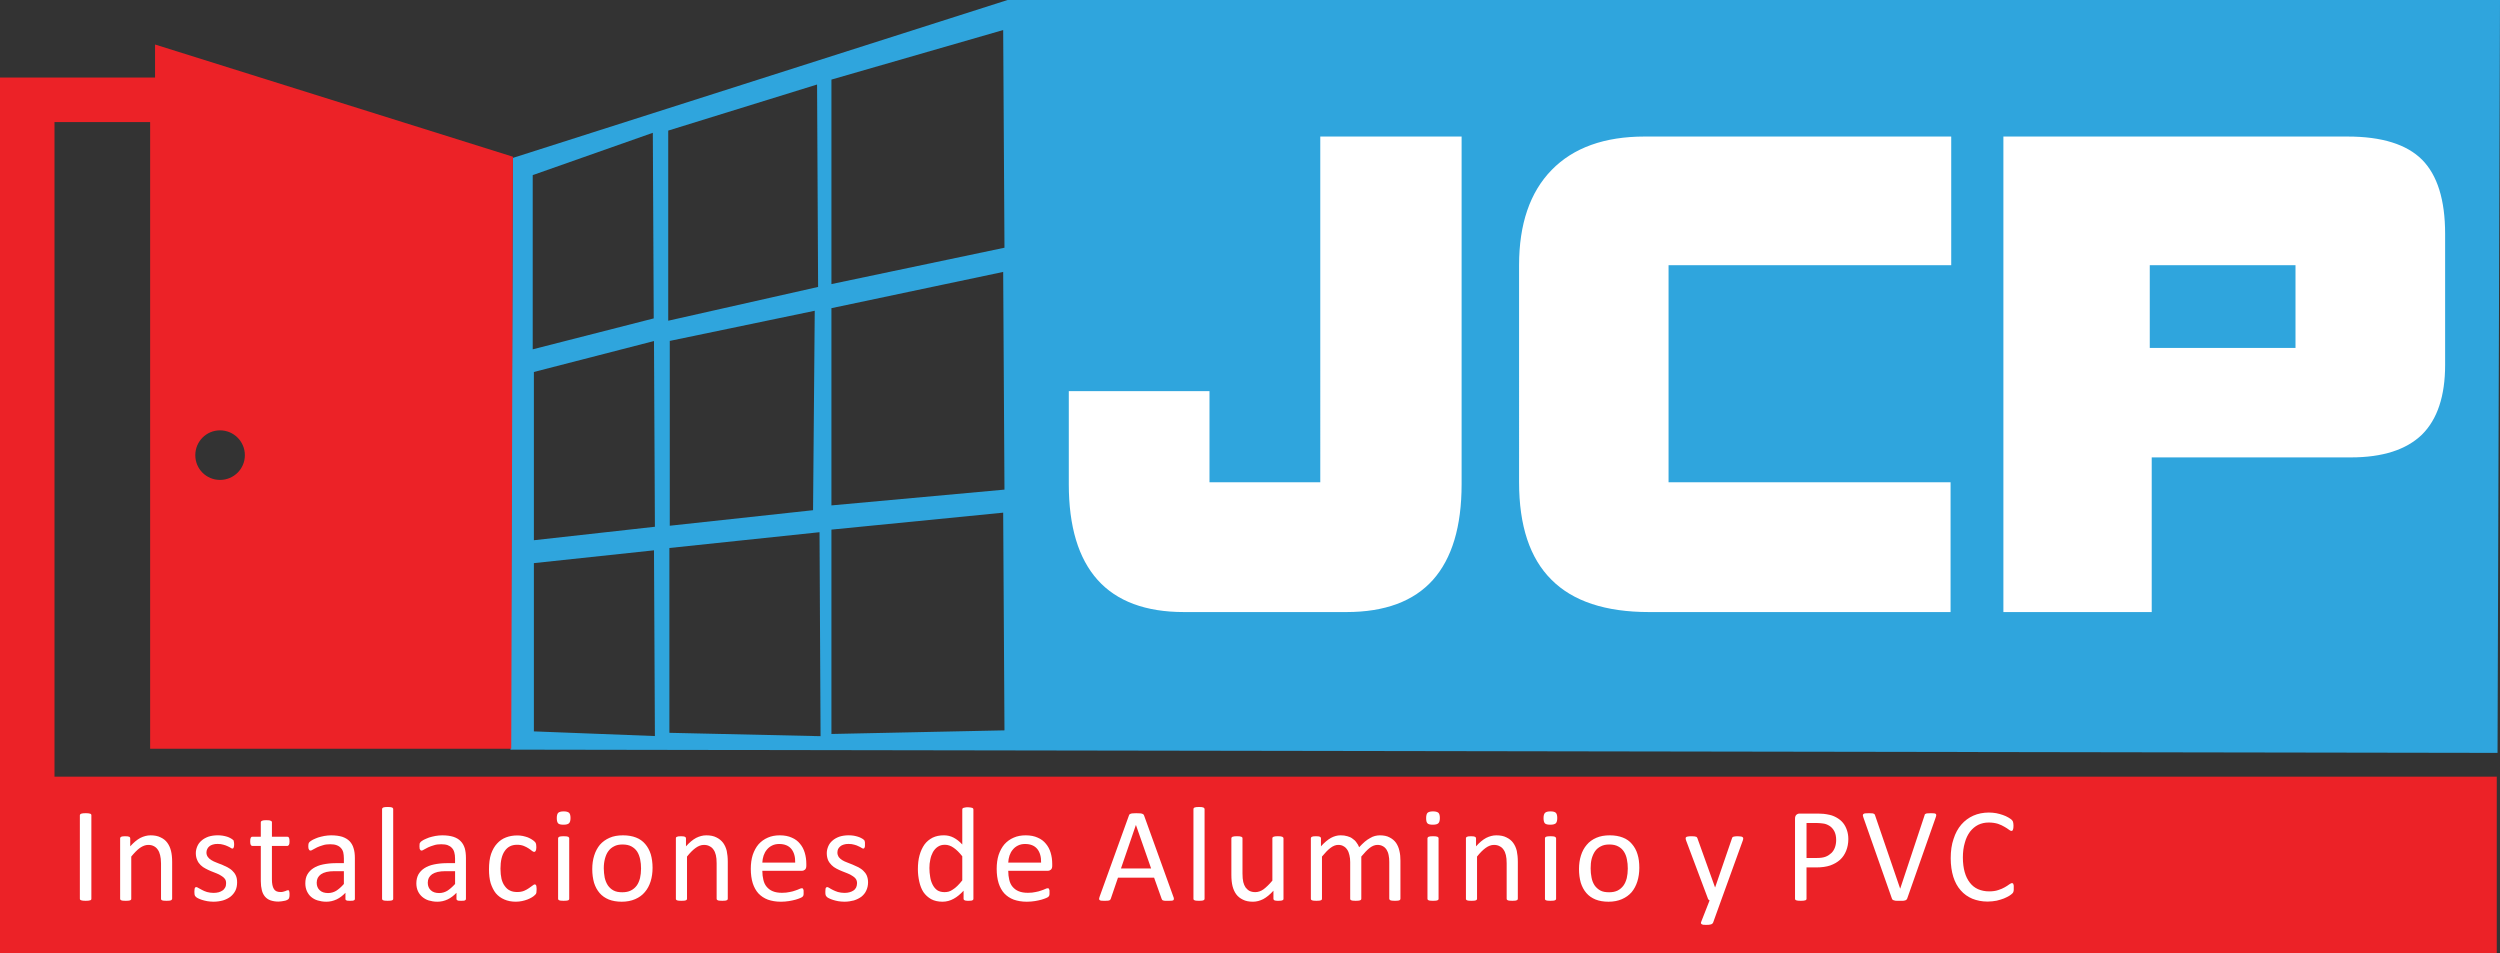
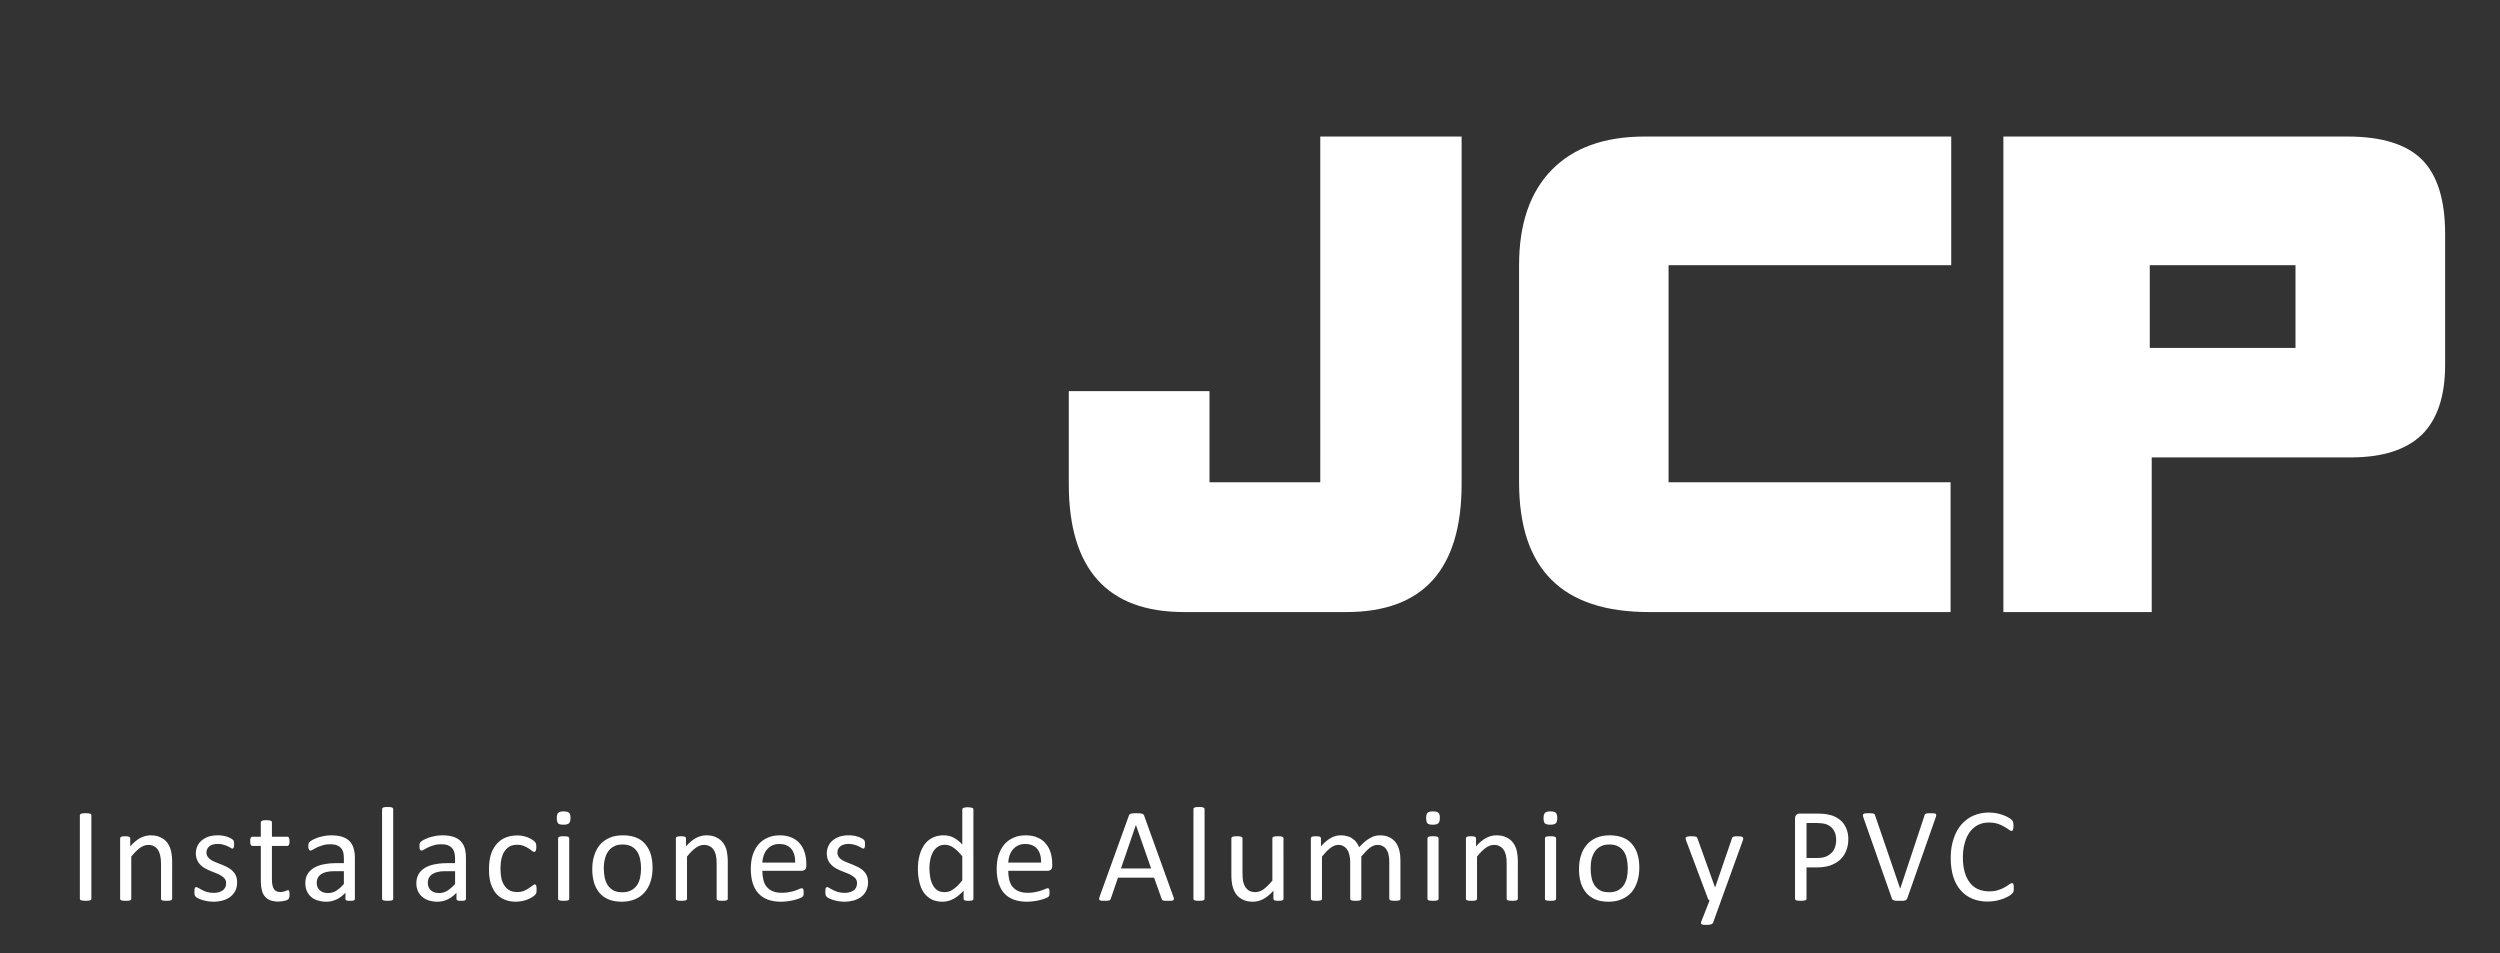
<svg xmlns="http://www.w3.org/2000/svg" version="1.1" id="Layer_1" x="0px" y="0px" width="290.541px" height="110.78px" viewBox="0 0 290.541 110.78" enable-background="new 0 0 290.541 110.78" xml:space="preserve">
  <rect x="0" y="0" width="290.541" height="110.78" fill="#333333" stroke="none" />
  <g>
-     <path fill-rule="evenodd" clip-rule="evenodd" fill="#2FA5DD" d="M290.541,0H117.098L59.609,18.351l-0.286,68.77l230.931,0.376   L290.541,0z M116.586,3.49L96.626,9.25v23.766l20.11-4.227L116.586,3.49z M94.957,9.822l-17.298,5.355v22.096l17.418-3.926   L94.957,9.822z M75.869,15.433l-13.958,4.918v20.246l14.063-3.594L75.869,15.433z M116.586,59.579l-19.96,1.971V85.3l20.11-0.421   L116.586,59.579z M116.586,31.602l-19.96,4.212v22.923l20.11-1.835L116.586,31.602z M95.242,61.851l-17.448,1.835v21.479   l17.568,0.391L95.242,61.851z M76.004,39.634l-13.958,3.595v19.554l14.064-1.564L76.004,39.634z M94.686,36.115l-16.847,3.504   v21.479l16.651-1.805L94.686,36.115z M76.004,63.956l-13.958,1.489v19.554l14.064,0.542L76.004,63.956z" />
-     <path fill-rule="evenodd" clip-rule="evenodd" fill="#EC2227" d="M59.609,18.215L18.02,5.174V9.01H0v101.77h290.165V90.264H6.333   v-76.08h11.116v72.831h41.965L59.609,18.215z M25.57,50.013c1.595,0,2.888,1.293,2.888,2.888s-1.293,2.873-2.888,2.873   c-1.594,0-2.873-1.279-2.873-2.873S23.976,50.013,25.57,50.013L25.57,50.013z" />
    <path fill="#FFFFFF" d="M10.619,104.447c0,0.046,0,0.075-0.03,0.106c-0.015,0.029-0.045,0.06-0.105,0.075   c-0.045,0.015-0.12,0.029-0.211,0.045c-0.075,0.015-0.18,0.015-0.315,0.015c-0.121,0-0.241,0-0.316-0.015   c-0.09-0.016-0.166-0.03-0.211-0.045c-0.06-0.016-0.09-0.046-0.12-0.075c-0.015-0.031-0.03-0.061-0.03-0.106v-9.687   c0-0.045,0.015-0.09,0.045-0.12c0.015-0.029,0.06-0.045,0.105-0.075c0.061-0.015,0.136-0.029,0.211-0.045   c0.09-0.015,0.195-0.015,0.316-0.015c0.135,0,0.241,0,0.315,0.015c0.091,0.016,0.166,0.03,0.211,0.045   c0.06,0.03,0.09,0.046,0.105,0.075c0.03,0.03,0.03,0.075,0.03,0.12V104.447z M20.005,104.447c0,0.046-0.015,0.075-0.045,0.106   c-0.015,0.029-0.045,0.06-0.09,0.075c-0.045,0.015-0.12,0.045-0.195,0.045c-0.09,0.015-0.196,0.015-0.316,0.015   c-0.136,0-0.241,0-0.331-0.015c-0.075,0-0.135-0.03-0.195-0.045c-0.045-0.016-0.075-0.046-0.09-0.075   c-0.03-0.031-0.03-0.061-0.03-0.106v-4.105c0-0.406-0.045-0.722-0.105-0.963c-0.06-0.256-0.15-0.467-0.271-0.632   c-0.12-0.181-0.271-0.315-0.451-0.406c-0.195-0.105-0.406-0.15-0.662-0.15c-0.315,0-0.631,0.12-0.962,0.347   c-0.316,0.225-0.647,0.571-1.008,1.008v4.902c0,0.046,0,0.075-0.03,0.106c-0.015,0.029-0.045,0.06-0.105,0.075   c-0.045,0.015-0.105,0.045-0.196,0.045c-0.075,0.015-0.18,0.015-0.315,0.015c-0.121,0-0.226,0-0.316-0.015   c-0.075,0-0.151-0.03-0.196-0.045c-0.045-0.016-0.09-0.046-0.105-0.075c-0.015-0.031-0.03-0.061-0.03-0.106v-7.023   c0-0.03,0.015-0.075,0.03-0.105c0.015-0.015,0.045-0.045,0.09-0.075c0.045-0.016,0.105-0.03,0.181-0.046   c0.075,0,0.166-0.015,0.286-0.015c0.121,0,0.21,0.015,0.286,0.015c0.075,0.016,0.135,0.03,0.18,0.046   c0.045,0.03,0.075,0.061,0.09,0.075c0.015,0.03,0.03,0.075,0.03,0.105v0.932c0.391-0.436,0.782-0.767,1.173-0.977   c0.391-0.196,0.797-0.302,1.188-0.302c0.466,0,0.857,0.075,1.173,0.241c0.331,0.15,0.586,0.36,0.782,0.632   c0.195,0.271,0.331,0.571,0.421,0.933c0.09,0.36,0.135,0.782,0.135,1.278V104.447z M27.556,102.538c0,0.36-0.06,0.677-0.195,0.962   c-0.135,0.271-0.331,0.512-0.572,0.707c-0.241,0.181-0.526,0.331-0.872,0.437c-0.331,0.09-0.707,0.15-1.113,0.15   c-0.256,0-0.481-0.03-0.707-0.061c-0.226-0.045-0.437-0.09-0.617-0.15c-0.18-0.061-0.331-0.12-0.451-0.181   c-0.12-0.06-0.226-0.12-0.271-0.18c-0.06-0.046-0.105-0.12-0.136-0.211c-0.015-0.091-0.03-0.226-0.03-0.391   c0-0.091,0-0.181,0.015-0.241c0.015-0.075,0.015-0.12,0.03-0.165c0.015-0.046,0.045-0.075,0.075-0.091   c0.03-0.015,0.061-0.03,0.09-0.03c0.06,0,0.15,0.03,0.256,0.105c0.12,0.075,0.256,0.15,0.421,0.227   c0.15,0.09,0.346,0.165,0.572,0.24c0.226,0.06,0.481,0.104,0.767,0.104c0.226,0,0.421-0.029,0.602-0.074   c0.166-0.046,0.316-0.121,0.451-0.211c0.135-0.091,0.226-0.211,0.301-0.346c0.075-0.136,0.105-0.316,0.105-0.497   c0-0.21-0.045-0.376-0.15-0.511c-0.105-0.136-0.241-0.256-0.406-0.346c-0.166-0.106-0.346-0.211-0.557-0.286   c-0.21-0.075-0.421-0.166-0.646-0.256c-0.211-0.091-0.421-0.181-0.632-0.301c-0.21-0.105-0.406-0.24-0.571-0.406   c-0.166-0.165-0.301-0.346-0.391-0.571c-0.105-0.226-0.166-0.497-0.166-0.813c0-0.271,0.06-0.526,0.166-0.782   c0.105-0.256,0.271-0.481,0.481-0.662c0.211-0.195,0.481-0.346,0.797-0.466c0.316-0.105,0.692-0.166,1.128-0.166   c0.181,0,0.361,0.016,0.557,0.045c0.181,0.03,0.361,0.075,0.512,0.121c0.15,0.045,0.271,0.105,0.376,0.165   c0.105,0.061,0.195,0.105,0.24,0.15c0.061,0.045,0.09,0.075,0.121,0.105c0.015,0.03,0.03,0.061,0.03,0.105   c0.015,0.045,0.015,0.091,0.03,0.15c0,0.045,0.015,0.12,0.015,0.195c0,0.091-0.015,0.165-0.015,0.24   c-0.015,0.061-0.03,0.106-0.045,0.151s-0.03,0.075-0.061,0.09c-0.03,0.016-0.06,0.03-0.09,0.03c-0.045,0-0.105-0.03-0.196-0.09   c-0.09-0.061-0.21-0.121-0.346-0.182c-0.15-0.075-0.316-0.135-0.497-0.18c-0.195-0.061-0.406-0.091-0.662-0.091   c-0.211,0-0.406,0.016-0.572,0.075c-0.166,0.046-0.301,0.12-0.406,0.211c-0.105,0.091-0.195,0.195-0.24,0.315   c-0.061,0.121-0.09,0.257-0.09,0.406c0,0.196,0.06,0.361,0.166,0.512c0.105,0.136,0.226,0.256,0.406,0.361   c0.166,0.105,0.346,0.195,0.557,0.271c0.226,0.09,0.436,0.181,0.662,0.256c0.21,0.09,0.436,0.195,0.646,0.301   c0.211,0.12,0.406,0.24,0.572,0.406c0.166,0.15,0.301,0.331,0.406,0.557C27.511,101.966,27.556,102.236,27.556,102.538   L27.556,102.538z M33.648,103.937c0,0.15,0,0.271-0.03,0.346c-0.015,0.091-0.045,0.165-0.09,0.195   c-0.045,0.045-0.105,0.091-0.18,0.121c-0.091,0.045-0.181,0.075-0.286,0.09c-0.105,0.03-0.226,0.045-0.346,0.061   c-0.12,0.015-0.24,0.03-0.361,0.03c-0.361,0-0.677-0.061-0.933-0.15c-0.255-0.091-0.466-0.241-0.631-0.437   c-0.166-0.195-0.286-0.437-0.361-0.737s-0.12-0.646-0.12-1.053v-4.092h-0.978c-0.075,0-0.15-0.045-0.195-0.135   c-0.045-0.075-0.06-0.211-0.06-0.406c0-0.091,0-0.181,0.015-0.24c0.016-0.075,0.03-0.121,0.045-0.166   c0.03-0.045,0.06-0.075,0.09-0.104c0.03-0.016,0.06-0.016,0.105-0.016h0.978v-1.67c0-0.045,0.015-0.075,0.03-0.105   c0.015-0.03,0.061-0.06,0.105-0.075c0.045-0.03,0.121-0.045,0.195-0.06c0.09,0,0.196-0.016,0.316-0.016   c0.136,0,0.241,0.016,0.316,0.016c0.09,0.015,0.15,0.029,0.196,0.06c0.06,0.016,0.09,0.045,0.105,0.075   c0.03,0.03,0.03,0.061,0.03,0.105v1.67h1.79c0.045,0,0.075,0,0.105,0.016c0.03,0.029,0.06,0.06,0.09,0.104   c0.015,0.045,0.03,0.091,0.045,0.166c0.015,0.06,0.015,0.149,0.015,0.24c0,0.195-0.015,0.331-0.061,0.406   c-0.06,0.09-0.12,0.135-0.195,0.135h-1.79v3.896c0,0.481,0.075,0.858,0.226,1.099c0.135,0.241,0.391,0.361,0.752,0.361   c0.121,0,0.226,0,0.316-0.03c0.105-0.03,0.181-0.045,0.256-0.075s0.135-0.045,0.181-0.075c0.06-0.015,0.105-0.03,0.135-0.03   c0.03,0,0.06,0,0.075,0.016c0.03,0.015,0.045,0.045,0.06,0.075c0.015,0.045,0.015,0.09,0.03,0.15   C33.648,103.756,33.648,103.831,33.648,103.937L33.648,103.937z M41.244,104.463c0,0.06-0.015,0.105-0.06,0.136   c-0.045,0.03-0.09,0.06-0.166,0.075c-0.075,0.015-0.181,0.015-0.331,0.015c-0.12,0-0.241,0-0.316-0.015   c-0.075-0.016-0.135-0.045-0.18-0.075c-0.03-0.03-0.045-0.076-0.045-0.136v-0.707c-0.316,0.331-0.646,0.587-1.023,0.767   c-0.391,0.182-0.782,0.271-1.203,0.271c-0.376,0-0.707-0.061-1.008-0.15s-0.557-0.241-0.767-0.421   c-0.21-0.181-0.361-0.406-0.481-0.662c-0.12-0.271-0.18-0.571-0.18-0.902c0-0.406,0.075-0.752,0.24-1.038   c0.166-0.286,0.391-0.526,0.692-0.722c0.301-0.195,0.677-0.347,1.113-0.437s0.933-0.15,1.474-0.15h0.962V99.77   c0-0.271-0.03-0.511-0.075-0.722c-0.061-0.211-0.151-0.376-0.286-0.511c-0.121-0.136-0.286-0.241-0.496-0.316   c-0.196-0.075-0.451-0.105-0.737-0.105c-0.316,0-0.602,0.03-0.857,0.12c-0.255,0.075-0.466,0.151-0.662,0.241   c-0.196,0.105-0.346,0.181-0.481,0.256c-0.12,0.075-0.21,0.12-0.271,0.12c-0.045,0-0.09-0.016-0.12-0.03   c-0.03-0.03-0.06-0.061-0.075-0.105c-0.03-0.03-0.045-0.09-0.06-0.15c0-0.06-0.015-0.135-0.015-0.211   c0-0.135,0.015-0.24,0.03-0.315s0.06-0.135,0.135-0.21c0.075-0.061,0.196-0.151,0.361-0.241c0.166-0.09,0.376-0.165,0.602-0.256   c0.211-0.06,0.466-0.136,0.722-0.181c0.271-0.045,0.542-0.075,0.797-0.075c0.511,0,0.933,0.061,1.293,0.166   c0.346,0.12,0.632,0.286,0.857,0.511c0.21,0.227,0.376,0.497,0.466,0.828c0.105,0.315,0.15,0.707,0.15,1.143V104.463z    M39.965,101.244h-1.098c-0.346,0-0.647,0.03-0.917,0.09c-0.256,0.061-0.467,0.15-0.647,0.271   c-0.166,0.121-0.286,0.257-0.376,0.422c-0.075,0.165-0.121,0.346-0.121,0.557c0,0.376,0.121,0.661,0.346,0.872   c0.241,0.226,0.557,0.331,0.978,0.331c0.331,0,0.647-0.09,0.933-0.256c0.286-0.181,0.587-0.437,0.902-0.797V101.244z    M45.696,104.447c0,0.046,0,0.075-0.03,0.106c-0.015,0.029-0.045,0.06-0.09,0.075c-0.061,0.015-0.121,0.045-0.211,0.045   c-0.075,0.015-0.18,0.015-0.316,0.015c-0.12,0-0.226,0-0.315-0.015c-0.075,0-0.15-0.03-0.196-0.045   c-0.045-0.016-0.09-0.046-0.105-0.075c-0.015-0.031-0.03-0.061-0.03-0.106V94.039c0-0.045,0.015-0.075,0.03-0.104   c0.015-0.03,0.061-0.061,0.105-0.091c0.045-0.016,0.121-0.03,0.196-0.045c0.09,0,0.195-0.016,0.315-0.016   c0.136,0,0.241,0.016,0.316,0.016c0.09,0.015,0.15,0.029,0.211,0.045c0.045,0.03,0.075,0.061,0.09,0.091   c0.03,0.029,0.03,0.06,0.03,0.104V104.447z M54.149,104.463c0,0.06-0.015,0.105-0.061,0.136c-0.03,0.03-0.09,0.06-0.166,0.075   c-0.075,0.015-0.18,0.015-0.315,0.015c-0.136,0-0.241,0-0.331-0.015c-0.075-0.016-0.136-0.045-0.166-0.075   c-0.045-0.03-0.06-0.076-0.06-0.136v-0.707c-0.316,0.331-0.647,0.587-1.023,0.767c-0.376,0.182-0.782,0.271-1.203,0.271   c-0.361,0-0.707-0.061-1.008-0.15c-0.286-0.09-0.542-0.241-0.752-0.421c-0.211-0.181-0.376-0.406-0.497-0.662   c-0.121-0.271-0.181-0.571-0.181-0.902c0-0.406,0.09-0.752,0.241-1.038c0.166-0.286,0.391-0.526,0.692-0.722   s0.677-0.347,1.113-0.437c0.437-0.09,0.933-0.15,1.475-0.15h0.978V99.77c0-0.271-0.03-0.511-0.09-0.722s-0.15-0.376-0.286-0.511   c-0.121-0.136-0.286-0.241-0.481-0.316c-0.21-0.075-0.466-0.105-0.752-0.105c-0.315,0-0.602,0.03-0.857,0.12   c-0.256,0.075-0.466,0.151-0.662,0.241c-0.18,0.105-0.346,0.181-0.481,0.256c-0.121,0.075-0.21,0.12-0.271,0.12   c-0.045,0-0.09-0.016-0.12-0.03c-0.03-0.03-0.045-0.061-0.075-0.105c-0.03-0.03-0.045-0.09-0.045-0.15   c-0.015-0.06-0.015-0.135-0.015-0.211c0-0.135,0-0.24,0.015-0.315c0.03-0.075,0.075-0.135,0.136-0.21   c0.075-0.061,0.195-0.151,0.361-0.241c0.181-0.09,0.376-0.165,0.602-0.256c0.21-0.06,0.466-0.136,0.722-0.181   c0.271-0.045,0.542-0.075,0.812-0.075c0.497,0,0.933,0.061,1.278,0.166c0.361,0.12,0.647,0.286,0.857,0.511   c0.226,0.227,0.376,0.497,0.481,0.828c0.09,0.315,0.136,0.707,0.136,1.143V104.463z M52.886,101.244h-1.113   c-0.346,0-0.646,0.03-0.917,0.09c-0.256,0.061-0.466,0.15-0.646,0.271c-0.166,0.121-0.286,0.257-0.376,0.422   c-0.075,0.165-0.12,0.346-0.12,0.557c0,0.376,0.12,0.661,0.346,0.872c0.241,0.226,0.557,0.331,0.978,0.331   c0.331,0,0.647-0.09,0.933-0.256c0.286-0.181,0.586-0.437,0.917-0.797V101.244z M62.362,103.364c0,0.091,0,0.166-0.015,0.241   c0,0.061,0,0.12-0.015,0.165c-0.015,0.046-0.03,0.075-0.045,0.105c-0.03,0.045-0.061,0.091-0.135,0.151   c-0.061,0.075-0.166,0.149-0.331,0.255c-0.15,0.091-0.331,0.181-0.526,0.256c-0.196,0.075-0.406,0.136-0.632,0.181   s-0.466,0.075-0.707,0.075c-0.511,0-0.962-0.09-1.338-0.256c-0.392-0.165-0.722-0.406-0.993-0.722   c-0.255-0.316-0.451-0.723-0.602-1.174c-0.135-0.466-0.195-1.008-0.195-1.609c0-0.691,0.075-1.293,0.241-1.79   c0.18-0.496,0.406-0.902,0.707-1.218c0.286-0.316,0.631-0.557,1.038-0.707c0.391-0.15,0.827-0.226,1.293-0.226   c0.211,0,0.436,0.015,0.647,0.06c0.21,0.045,0.406,0.106,0.586,0.166c0.166,0.075,0.331,0.15,0.466,0.24   c0.135,0.091,0.241,0.166,0.301,0.226c0.06,0.061,0.105,0.105,0.135,0.151c0.016,0.029,0.03,0.074,0.045,0.12   c0.015,0.06,0.03,0.104,0.03,0.18c0.015,0.061,0.015,0.136,0.015,0.227c0,0.21-0.03,0.346-0.075,0.421   c-0.045,0.09-0.105,0.12-0.166,0.12c-0.075,0-0.166-0.03-0.271-0.12c-0.105-0.091-0.226-0.181-0.391-0.286   c-0.15-0.105-0.346-0.195-0.557-0.286c-0.226-0.09-0.481-0.135-0.782-0.135c-0.631,0-1.098,0.24-1.429,0.722   c-0.331,0.466-0.497,1.158-0.497,2.061c0,0.451,0.045,0.843,0.121,1.188c0.09,0.331,0.21,0.616,0.391,0.843   c0.165,0.226,0.361,0.405,0.602,0.511c0.241,0.121,0.526,0.166,0.842,0.166c0.286,0,0.557-0.045,0.782-0.136   c0.21-0.09,0.406-0.195,0.572-0.315c0.165-0.105,0.301-0.211,0.421-0.301c0.105-0.091,0.195-0.136,0.256-0.136   c0.03,0,0.06,0.015,0.09,0.03c0.03,0.015,0.045,0.061,0.076,0.105c0.015,0.045,0.03,0.105,0.03,0.195   C62.362,103.169,62.362,103.26,62.362,103.364L62.362,103.364z M66.152,104.447c0,0.046,0,0.075-0.03,0.106   c-0.015,0.029-0.045,0.06-0.09,0.075c-0.06,0.015-0.12,0.045-0.21,0.045c-0.075,0.015-0.18,0.015-0.316,0.015   c-0.12,0-0.226,0-0.316-0.015c-0.075,0-0.15-0.03-0.195-0.045c-0.045-0.016-0.09-0.046-0.105-0.075   c-0.015-0.031-0.03-0.061-0.03-0.106v-7.023c0-0.03,0.015-0.061,0.03-0.091c0.015-0.029,0.06-0.06,0.105-0.09   c0.045-0.016,0.12-0.03,0.195-0.046c0.09,0,0.196-0.015,0.316-0.015c0.136,0,0.241,0.015,0.316,0.015   c0.09,0.016,0.15,0.03,0.21,0.046c0.045,0.03,0.075,0.061,0.09,0.09c0.03,0.03,0.03,0.061,0.03,0.091V104.447z M66.303,95.063   c0,0.3-0.06,0.511-0.181,0.616c-0.105,0.105-0.316,0.165-0.632,0.165c-0.301,0-0.511-0.045-0.617-0.149   c-0.105-0.105-0.166-0.316-0.166-0.617s0.06-0.512,0.166-0.616c0.121-0.106,0.331-0.166,0.632-0.166   c0.316,0,0.512,0.06,0.632,0.166C66.243,94.565,66.303,94.761,66.303,95.063L66.303,95.063z M75.839,100.853   c0,0.572-0.075,1.099-0.226,1.58s-0.376,0.902-0.677,1.248c-0.286,0.347-0.662,0.617-1.113,0.813s-0.978,0.301-1.564,0.301   c-0.571,0-1.083-0.09-1.504-0.256c-0.436-0.181-0.782-0.421-1.068-0.752s-0.497-0.722-0.647-1.188   c-0.135-0.481-0.21-1.008-0.21-1.595c0-0.571,0.075-1.098,0.226-1.579c0.15-0.48,0.376-0.902,0.662-1.248   c0.301-0.346,0.677-0.617,1.128-0.813c0.436-0.195,0.963-0.286,1.564-0.286c0.571,0,1.083,0.091,1.504,0.256   c0.437,0.166,0.782,0.421,1.068,0.752c0.286,0.331,0.497,0.723,0.647,1.188C75.764,99.74,75.839,100.267,75.839,100.853   L75.839,100.853z M74.5,100.943c0-0.376-0.03-0.737-0.105-1.083c-0.075-0.331-0.181-0.632-0.346-0.888   c-0.166-0.256-0.392-0.451-0.662-0.602c-0.271-0.15-0.617-0.226-1.038-0.226c-0.376,0-0.707,0.061-0.978,0.21   c-0.271,0.136-0.497,0.316-0.677,0.572c-0.181,0.24-0.301,0.541-0.391,0.872c-0.09,0.347-0.135,0.707-0.135,1.113   c0,0.376,0.045,0.737,0.105,1.083c0.075,0.331,0.196,0.632,0.361,0.888c0.166,0.24,0.376,0.451,0.662,0.602   c0.271,0.15,0.617,0.211,1.023,0.211c0.376,0,0.707-0.061,0.978-0.196c0.286-0.136,0.512-0.331,0.692-0.571   c0.181-0.241,0.301-0.541,0.391-0.872C74.455,101.726,74.5,101.35,74.5,100.943L74.5,100.943z M84.578,104.447   c0,0.046-0.015,0.075-0.03,0.106c-0.015,0.029-0.045,0.06-0.105,0.075c-0.045,0.015-0.105,0.045-0.196,0.045   c-0.075,0.015-0.181,0.015-0.301,0.015c-0.136,0-0.241,0-0.331-0.015c-0.09,0-0.15-0.03-0.195-0.045   c-0.045-0.016-0.075-0.046-0.105-0.075c-0.015-0.031-0.03-0.061-0.03-0.106v-4.105c0-0.406-0.03-0.722-0.09-0.963   c-0.061-0.256-0.15-0.467-0.271-0.632c-0.12-0.181-0.271-0.315-0.466-0.406c-0.18-0.105-0.406-0.15-0.647-0.15   c-0.331,0-0.646,0.12-0.962,0.347c-0.316,0.225-0.662,0.571-1.008,1.008v4.902c0,0.046-0.015,0.075-0.03,0.106   c-0.03,0.029-0.061,0.06-0.105,0.075c-0.045,0.015-0.105,0.045-0.196,0.045c-0.09,0.015-0.195,0.015-0.315,0.015   c-0.136,0-0.241,0-0.316-0.015c-0.09,0-0.15-0.03-0.196-0.045c-0.06-0.016-0.09-0.046-0.105-0.075   c-0.03-0.031-0.03-0.061-0.03-0.106v-7.023c0-0.03,0-0.075,0.015-0.105c0.03-0.015,0.06-0.045,0.105-0.075   c0.045-0.016,0.105-0.03,0.181-0.046c0.06,0,0.166-0.015,0.286-0.015c0.12,0,0.21,0.015,0.286,0.015   c0.075,0.016,0.135,0.03,0.18,0.046c0.03,0.03,0.076,0.061,0.09,0.075c0.015,0.03,0.03,0.075,0.03,0.105v0.932   c0.391-0.436,0.782-0.767,1.173-0.977c0.391-0.196,0.782-0.302,1.188-0.302c0.466,0,0.857,0.075,1.173,0.241   c0.316,0.15,0.571,0.36,0.782,0.632c0.195,0.271,0.331,0.571,0.421,0.933c0.075,0.36,0.121,0.782,0.121,1.278V104.447z    M93.708,100.628c0,0.21-0.06,0.346-0.15,0.436c-0.105,0.09-0.226,0.136-0.361,0.136h-4.603c0,0.391,0.045,0.737,0.121,1.053   s0.195,0.586,0.391,0.813c0.181,0.21,0.406,0.391,0.707,0.511c0.286,0.121,0.646,0.181,1.068,0.181c0.331,0,0.632-0.03,0.888-0.09   c0.255-0.045,0.481-0.105,0.677-0.181c0.18-0.06,0.346-0.121,0.466-0.181c0.12-0.061,0.21-0.075,0.271-0.075   c0.045,0,0.075,0,0.105,0.015c0.03,0.03,0.045,0.046,0.06,0.091c0.015,0.029,0.03,0.091,0.045,0.15c0,0.061,0,0.136,0,0.24   c0,0.061,0,0.12,0,0.166c0,0.045-0.015,0.09-0.015,0.136c-0.015,0.045-0.03,0.075-0.045,0.104c-0.015,0.03-0.045,0.061-0.075,0.091   c-0.03,0.029-0.105,0.075-0.241,0.135c-0.15,0.061-0.331,0.136-0.557,0.196c-0.226,0.06-0.481,0.12-0.767,0.165   c-0.301,0.045-0.602,0.075-0.933,0.075c-0.586,0-1.083-0.09-1.519-0.24c-0.436-0.166-0.797-0.406-1.098-0.723   c-0.286-0.315-0.512-0.722-0.662-1.188c-0.15-0.481-0.226-1.038-0.226-1.669c0-0.602,0.075-1.144,0.226-1.625   c0.166-0.481,0.391-0.902,0.677-1.233c0.301-0.331,0.647-0.586,1.068-0.767c0.406-0.181,0.872-0.271,1.398-0.271   c0.542,0,1.008,0.091,1.399,0.271c0.391,0.165,0.707,0.405,0.948,0.707c0.256,0.3,0.436,0.646,0.557,1.053   c0.12,0.406,0.18,0.827,0.18,1.293V100.628z M92.415,100.251c0.015-0.677-0.135-1.203-0.451-1.594   c-0.316-0.377-0.782-0.572-1.414-0.572c-0.316,0-0.586,0.061-0.827,0.181c-0.241,0.121-0.436,0.271-0.602,0.481   c-0.166,0.196-0.286,0.421-0.376,0.677c-0.09,0.271-0.136,0.542-0.151,0.827H92.415z" />
    <path fill="#FFFFFF" d="M100.883,102.538c0,0.36-0.075,0.677-0.21,0.962c-0.12,0.271-0.316,0.512-0.557,0.707   c-0.241,0.181-0.542,0.331-0.873,0.437c-0.346,0.09-0.707,0.15-1.113,0.15c-0.256,0-0.497-0.03-0.722-0.061   c-0.226-0.045-0.421-0.09-0.602-0.15s-0.331-0.12-0.451-0.181c-0.136-0.06-0.226-0.12-0.271-0.18   c-0.06-0.046-0.105-0.12-0.135-0.211s-0.03-0.226-0.03-0.391c0-0.091,0-0.181,0.015-0.241c0-0.075,0.015-0.12,0.03-0.165   c0.015-0.046,0.045-0.075,0.075-0.091c0.015-0.015,0.06-0.03,0.09-0.03c0.06,0,0.135,0.03,0.255,0.105   c0.105,0.075,0.256,0.15,0.406,0.227c0.166,0.09,0.361,0.165,0.587,0.24c0.225,0.06,0.481,0.104,0.767,0.104   c0.226,0,0.421-0.029,0.587-0.074c0.181-0.046,0.331-0.121,0.466-0.211c0.135-0.091,0.226-0.211,0.301-0.346   c0.06-0.136,0.105-0.316,0.105-0.497c0-0.21-0.06-0.376-0.15-0.511c-0.105-0.136-0.241-0.256-0.406-0.346   c-0.166-0.106-0.346-0.211-0.557-0.286s-0.421-0.166-0.647-0.256c-0.21-0.091-0.436-0.181-0.646-0.301   c-0.21-0.105-0.391-0.24-0.557-0.406c-0.166-0.165-0.301-0.346-0.406-0.571c-0.09-0.226-0.15-0.497-0.15-0.813   c0-0.271,0.061-0.526,0.166-0.782c0.105-0.256,0.271-0.481,0.481-0.662c0.21-0.195,0.481-0.346,0.797-0.466   c0.315-0.105,0.692-0.166,1.113-0.166c0.196,0,0.376,0.016,0.572,0.045c0.181,0.03,0.346,0.075,0.496,0.121   c0.15,0.045,0.286,0.105,0.391,0.165c0.105,0.061,0.196,0.105,0.241,0.15c0.06,0.045,0.09,0.075,0.105,0.105   c0.03,0.03,0.045,0.061,0.045,0.105c0.015,0.045,0.015,0.091,0.03,0.15c0,0.045,0,0.12,0,0.195c0,0.091,0,0.165,0,0.24   c-0.015,0.061-0.03,0.106-0.045,0.151c-0.015,0.045-0.045,0.075-0.061,0.09c-0.03,0.016-0.06,0.03-0.09,0.03   c-0.045,0-0.12-0.03-0.21-0.09c-0.09-0.061-0.195-0.121-0.346-0.182c-0.135-0.075-0.301-0.135-0.481-0.18   c-0.195-0.061-0.421-0.091-0.662-0.091c-0.21,0-0.406,0.016-0.571,0.075c-0.166,0.046-0.301,0.12-0.406,0.211   s-0.195,0.195-0.255,0.315c-0.045,0.121-0.076,0.257-0.076,0.406c0,0.196,0.061,0.361,0.15,0.512   c0.105,0.136,0.241,0.256,0.406,0.361s0.361,0.195,0.572,0.271c0.21,0.09,0.436,0.181,0.647,0.256   c0.225,0.09,0.451,0.195,0.662,0.301c0.21,0.12,0.406,0.24,0.571,0.406c0.166,0.15,0.301,0.331,0.406,0.557   C100.823,101.966,100.883,102.236,100.883,102.538L100.883,102.538z M113.126,104.447c0,0.046,0,0.075-0.03,0.106   c-0.015,0.045-0.045,0.06-0.09,0.075c-0.045,0.029-0.105,0.045-0.181,0.045c-0.075,0.015-0.15,0.015-0.255,0.015   c-0.121,0-0.211,0-0.271-0.015c-0.075,0-0.135-0.016-0.181-0.045c-0.045-0.016-0.09-0.03-0.105-0.075   c-0.015-0.031-0.03-0.061-0.03-0.106v-0.932c-0.376,0.405-0.752,0.722-1.143,0.932c-0.406,0.227-0.842,0.347-1.309,0.347   c-0.511,0-0.963-0.105-1.324-0.301c-0.361-0.211-0.662-0.481-0.887-0.813c-0.226-0.346-0.376-0.736-0.481-1.203   s-0.166-0.947-0.166-1.459c0-0.602,0.06-1.144,0.195-1.625c0.136-0.496,0.331-0.902,0.572-1.248   c0.256-0.346,0.571-0.602,0.948-0.797c0.376-0.181,0.812-0.271,1.309-0.271c0.406,0,0.782,0.091,1.128,0.271   c0.346,0.181,0.677,0.436,1.008,0.797v-4.076c0-0.03,0.015-0.075,0.03-0.105c0.015-0.029,0.045-0.06,0.105-0.075   c0.045-0.015,0.121-0.03,0.196-0.045c0.075-0.016,0.181-0.03,0.316-0.03c0.12,0,0.226,0.015,0.315,0.03   c0.076,0.015,0.151,0.03,0.196,0.045c0.045,0.016,0.075,0.046,0.105,0.075c0.015,0.03,0.03,0.075,0.03,0.105V104.447z    M111.833,99.515c-0.346-0.437-0.677-0.768-1.008-0.993c-0.316-0.226-0.662-0.346-1.008-0.346c-0.331,0-0.602,0.075-0.842,0.24   c-0.226,0.15-0.406,0.361-0.557,0.617c-0.135,0.256-0.241,0.541-0.301,0.857c-0.075,0.331-0.105,0.646-0.105,0.992   c0,0.347,0.03,0.692,0.091,1.038c0.045,0.331,0.15,0.632,0.286,0.902c0.135,0.256,0.301,0.467,0.526,0.632   c0.226,0.15,0.511,0.226,0.842,0.226c0.166,0,0.331-0.015,0.496-0.06c0.151-0.046,0.316-0.121,0.481-0.241   c0.166-0.105,0.346-0.24,0.526-0.421c0.181-0.181,0.376-0.392,0.572-0.646V99.515z M122.287,100.628c0,0.21-0.06,0.346-0.15,0.436   c-0.105,0.09-0.226,0.136-0.361,0.136h-4.603c0,0.391,0.045,0.737,0.12,1.053s0.196,0.586,0.391,0.813   c0.181,0.21,0.406,0.391,0.707,0.511c0.286,0.121,0.647,0.181,1.068,0.181c0.331,0,0.632-0.03,0.887-0.09   c0.256-0.045,0.481-0.105,0.677-0.181c0.18-0.06,0.346-0.121,0.466-0.181c0.12-0.061,0.21-0.075,0.271-0.075   c0.045,0,0.075,0,0.105,0.015c0.03,0.03,0.045,0.046,0.06,0.091c0.015,0.029,0.03,0.091,0.045,0.15c0,0.061,0,0.136,0,0.24   c0,0.061,0,0.12,0,0.166c0,0.045-0.015,0.09-0.015,0.136c-0.015,0.045-0.03,0.075-0.045,0.104c-0.015,0.03-0.045,0.061-0.075,0.091   c-0.03,0.029-0.105,0.075-0.24,0.135c-0.151,0.061-0.331,0.136-0.557,0.196c-0.226,0.06-0.481,0.12-0.767,0.165   c-0.301,0.045-0.602,0.075-0.933,0.075c-0.587,0-1.083-0.09-1.52-0.24c-0.436-0.166-0.797-0.406-1.098-0.723   c-0.286-0.315-0.511-0.722-0.662-1.188c-0.15-0.481-0.226-1.038-0.226-1.669c0-0.602,0.075-1.144,0.226-1.625   c0.166-0.481,0.391-0.902,0.677-1.233c0.301-0.331,0.647-0.586,1.068-0.767c0.406-0.181,0.873-0.271,1.399-0.271   c0.542,0,1.008,0.091,1.399,0.271c0.391,0.165,0.707,0.405,0.948,0.707c0.255,0.3,0.436,0.646,0.557,1.053   c0.12,0.406,0.18,0.827,0.18,1.293V100.628z M120.993,100.251c0.015-0.677-0.135-1.203-0.451-1.594   c-0.316-0.377-0.782-0.572-1.414-0.572c-0.315,0-0.586,0.061-0.827,0.181c-0.241,0.121-0.436,0.271-0.602,0.481   c-0.166,0.196-0.286,0.421-0.376,0.677c-0.09,0.271-0.135,0.542-0.15,0.827H120.993z M136.351,104.177   c0.045,0.105,0.075,0.196,0.075,0.271c0,0.075-0.015,0.121-0.06,0.166c-0.045,0.03-0.105,0.061-0.21,0.061   c-0.09,0.015-0.226,0.015-0.376,0.015c-0.165,0-0.301,0-0.391,0c-0.09-0.015-0.166-0.03-0.226-0.045   c-0.045-0.015-0.075-0.045-0.105-0.075c-0.015-0.03-0.045-0.075-0.061-0.121l-0.872-2.451h-4.197l-0.827,2.422   c-0.015,0.045-0.03,0.09-0.06,0.12c-0.015,0.045-0.06,0.061-0.105,0.091c-0.045,0.015-0.12,0.045-0.21,0.045   c-0.09,0.015-0.211,0.015-0.361,0.015c-0.151,0-0.271,0-0.361-0.015c-0.105-0.016-0.166-0.03-0.21-0.075   c-0.045-0.03-0.06-0.091-0.06-0.151c0.015-0.074,0.03-0.165,0.075-0.285l3.384-9.371c0.015-0.06,0.045-0.105,0.075-0.15   c0.045-0.029,0.09-0.06,0.15-0.075c0.06-0.029,0.15-0.045,0.256-0.045c0.09-0.015,0.225-0.015,0.376-0.015   c0.166,0,0.316,0,0.421,0.015c0.105,0,0.196,0.016,0.256,0.045c0.075,0.016,0.121,0.046,0.166,0.091   c0.03,0.029,0.06,0.075,0.075,0.135L136.351,104.177z M132.019,95.89h-0.015l-1.729,5.038h3.504L132.019,95.89z M139.991,104.447   c0,0.046-0.015,0.075-0.03,0.106c-0.03,0.029-0.06,0.06-0.105,0.075c-0.045,0.015-0.105,0.045-0.196,0.045   c-0.075,0.015-0.196,0.015-0.316,0.015c-0.135,0-0.241,0-0.316-0.015c-0.09,0-0.15-0.03-0.195-0.045   c-0.06-0.016-0.09-0.046-0.105-0.075c-0.03-0.031-0.03-0.061-0.03-0.106V94.039c0-0.045,0-0.075,0.03-0.104   c0.015-0.03,0.045-0.061,0.105-0.091c0.045-0.016,0.105-0.03,0.195-0.045c0.075,0,0.181-0.016,0.316-0.016   c0.12,0,0.241,0.016,0.316,0.016c0.09,0.015,0.15,0.029,0.196,0.045c0.045,0.03,0.075,0.061,0.105,0.091   c0.015,0.029,0.03,0.06,0.03,0.104V104.447z M149.166,104.447c0,0.046-0.015,0.075-0.029,0.106   c-0.016,0.029-0.046,0.06-0.105,0.075c-0.045,0.015-0.105,0.045-0.181,0.045c-0.075,0.015-0.166,0.015-0.271,0.015   c-0.12,0-0.227,0-0.286-0.015c-0.091,0-0.136-0.03-0.195-0.045c-0.03-0.016-0.061-0.046-0.075-0.075   c-0.016-0.031-0.03-0.061-0.03-0.106v-0.932c-0.406,0.451-0.798,0.767-1.188,0.978c-0.391,0.195-0.782,0.301-1.188,0.301   c-0.466,0-0.857-0.075-1.173-0.24c-0.316-0.151-0.586-0.361-0.782-0.633c-0.195-0.271-0.331-0.586-0.421-0.932   c-0.09-0.361-0.136-0.798-0.136-1.31v-4.256c0-0.03,0.015-0.075,0.03-0.105c0.015-0.015,0.06-0.045,0.105-0.075   c0.06-0.016,0.12-0.03,0.21-0.046c0.075,0,0.18-0.015,0.301-0.015c0.135,0,0.241,0.015,0.316,0.015   c0.09,0.016,0.15,0.03,0.195,0.046c0.061,0.03,0.09,0.061,0.105,0.075c0.03,0.03,0.03,0.075,0.03,0.105v4.091   c0,0.406,0.03,0.737,0.09,0.993c0.06,0.24,0.151,0.451,0.271,0.632c0.135,0.165,0.286,0.315,0.466,0.406   c0.195,0.09,0.406,0.135,0.662,0.135c0.316,0,0.647-0.105,0.962-0.331c0.316-0.24,0.662-0.571,1.023-1.007v-4.919   c0-0.03,0-0.075,0.03-0.105c0.015-0.015,0.045-0.045,0.104-0.075c0.046-0.016,0.105-0.03,0.195-0.046   c0.075,0,0.182-0.015,0.316-0.015c0.12,0,0.226,0.015,0.301,0.015c0.09,0.016,0.15,0.03,0.196,0.046   c0.06,0.03,0.09,0.061,0.104,0.075c0.03,0.03,0.045,0.075,0.045,0.105V104.447z M162.749,104.447c0,0.046,0,0.075-0.03,0.106   c-0.015,0.029-0.045,0.06-0.09,0.075c-0.046,0.015-0.121,0.045-0.195,0.045c-0.091,0.015-0.196,0.015-0.316,0.015   c-0.136,0-0.24,0-0.316-0.015c-0.09,0-0.15-0.03-0.21-0.045c-0.045-0.016-0.075-0.046-0.091-0.075   c-0.029-0.031-0.045-0.061-0.045-0.106v-4.256c0-0.301-0.015-0.571-0.075-0.813c-0.045-0.256-0.136-0.467-0.24-0.632   c-0.121-0.181-0.256-0.315-0.437-0.406c-0.181-0.105-0.391-0.15-0.632-0.15c-0.285,0-0.587,0.12-0.888,0.347   c-0.285,0.225-0.616,0.571-0.978,1.008v4.902c0,0.046-0.015,0.075-0.03,0.106c-0.029,0.029-0.06,0.06-0.104,0.075   c-0.061,0.015-0.12,0.045-0.211,0.045c-0.075,0.015-0.181,0.015-0.301,0.015s-0.226,0-0.316-0.015c-0.09,0-0.15-0.03-0.195-0.045   c-0.06-0.016-0.09-0.046-0.104-0.075c-0.03-0.031-0.03-0.061-0.03-0.106v-4.256c0-0.301-0.03-0.571-0.091-0.813   c-0.061-0.256-0.136-0.467-0.256-0.632c-0.12-0.181-0.255-0.315-0.437-0.406c-0.165-0.105-0.375-0.15-0.616-0.15   c-0.285,0-0.587,0.12-0.887,0.347c-0.302,0.225-0.632,0.571-0.993,1.008v4.902c0,0.046,0,0.075-0.03,0.106   c-0.015,0.029-0.045,0.06-0.105,0.075c-0.045,0.015-0.105,0.045-0.195,0.045c-0.075,0.015-0.181,0.015-0.315,0.015   c-0.12,0-0.227,0-0.316-0.015c-0.075,0-0.15-0.03-0.195-0.045c-0.045-0.016-0.09-0.046-0.105-0.075   c-0.015-0.031-0.03-0.061-0.03-0.106v-7.023c0-0.03,0.016-0.075,0.03-0.105c0.016-0.015,0.045-0.045,0.091-0.075   c0.045-0.016,0.104-0.03,0.18-0.046c0.075,0,0.166-0.015,0.286-0.015s0.211,0.015,0.286,0.015c0.074,0.016,0.135,0.03,0.18,0.046   c0.046,0.03,0.076,0.061,0.091,0.075c0.015,0.03,0.03,0.075,0.03,0.105v0.932c0.391-0.436,0.782-0.767,1.158-0.977   c0.36-0.196,0.736-0.302,1.113-0.302c0.3,0,0.556,0.03,0.797,0.105c0.226,0.061,0.436,0.15,0.602,0.286   c0.181,0.12,0.331,0.256,0.451,0.437c0.135,0.165,0.24,0.36,0.316,0.557c0.24-0.256,0.45-0.467,0.661-0.647   s0.422-0.315,0.617-0.421c0.195-0.12,0.376-0.196,0.557-0.241c0.195-0.045,0.376-0.075,0.556-0.075   c0.467,0,0.843,0.075,1.144,0.241c0.301,0.15,0.557,0.36,0.752,0.632c0.181,0.271,0.316,0.571,0.392,0.933   c0.09,0.36,0.12,0.737,0.12,1.128V104.447z M167.185,104.447c0,0.046,0,0.075-0.029,0.106c-0.016,0.029-0.045,0.06-0.105,0.075   c-0.045,0.015-0.105,0.045-0.196,0.045c-0.075,0.015-0.18,0.015-0.315,0.015c-0.12,0-0.226,0-0.315-0.015   c-0.075,0-0.15-0.03-0.195-0.045c-0.046-0.016-0.091-0.046-0.105-0.075c-0.016-0.031-0.03-0.061-0.03-0.106v-7.023   c0-0.03,0.015-0.061,0.03-0.091c0.015-0.029,0.06-0.06,0.105-0.09c0.045-0.016,0.12-0.03,0.195-0.046   c0.09,0,0.195-0.015,0.315-0.015c0.136,0,0.24,0.015,0.315,0.015c0.091,0.016,0.151,0.03,0.196,0.046   c0.061,0.03,0.09,0.061,0.105,0.09c0.029,0.03,0.029,0.061,0.029,0.091V104.447z M167.335,95.063c0,0.3-0.06,0.511-0.18,0.616   c-0.105,0.105-0.316,0.165-0.632,0.165c-0.301,0-0.512-0.045-0.617-0.149c-0.12-0.105-0.165-0.316-0.165-0.617   s0.061-0.512,0.165-0.616c0.121-0.106,0.331-0.166,0.632-0.166s0.512,0.06,0.632,0.166   C167.276,94.565,167.335,94.761,167.335,95.063L167.335,95.063z M176.391,104.447c0,0.046,0,0.075-0.03,0.106   c-0.016,0.029-0.045,0.06-0.105,0.075c-0.045,0.015-0.105,0.045-0.195,0.045c-0.075,0.015-0.181,0.015-0.301,0.015   c-0.136,0-0.241,0-0.331-0.015c-0.075,0-0.15-0.03-0.195-0.045c-0.046-0.016-0.075-0.046-0.105-0.075   c-0.016-0.031-0.03-0.061-0.03-0.106v-4.105c0-0.406-0.03-0.722-0.09-0.963c-0.061-0.256-0.15-0.467-0.271-0.632   c-0.12-0.181-0.271-0.315-0.466-0.406c-0.181-0.105-0.406-0.15-0.647-0.15c-0.33,0-0.646,0.12-0.962,0.347   c-0.316,0.225-0.662,0.571-1.008,1.008v4.902c0,0.046-0.015,0.075-0.03,0.106c-0.03,0.029-0.06,0.06-0.104,0.075   c-0.046,0.015-0.105,0.045-0.196,0.045c-0.075,0.015-0.195,0.015-0.315,0.015c-0.136,0-0.241,0-0.316-0.015   c-0.09,0-0.15-0.03-0.195-0.045c-0.061-0.016-0.09-0.046-0.105-0.075c-0.029-0.031-0.029-0.061-0.029-0.106v-7.023   c0-0.03,0-0.075,0.029-0.105c0.016-0.015,0.045-0.045,0.091-0.075c0.045-0.016,0.104-0.03,0.18-0.046   c0.075,0,0.166-0.015,0.286-0.015s0.211,0.015,0.286,0.015c0.075,0.016,0.135,0.03,0.181,0.046c0.03,0.03,0.075,0.061,0.09,0.075   c0.016,0.03,0.03,0.075,0.03,0.105v0.932c0.391-0.436,0.782-0.767,1.173-0.977c0.392-0.196,0.782-0.302,1.188-0.302   c0.467,0,0.857,0.075,1.173,0.241c0.316,0.15,0.587,0.36,0.782,0.632c0.196,0.271,0.331,0.571,0.421,0.933   c0.075,0.36,0.121,0.782,0.121,1.278V104.447z M180.843,104.447c0,0.046-0.016,0.075-0.03,0.106   c-0.03,0.029-0.061,0.06-0.105,0.075c-0.045,0.015-0.12,0.045-0.195,0.045c-0.09,0.015-0.195,0.015-0.331,0.015   c-0.12,0-0.226,0-0.301-0.015c-0.091,0-0.165-0.03-0.211-0.045c-0.045-0.016-0.075-0.046-0.104-0.075   c-0.016-0.031-0.016-0.061-0.016-0.106v-7.023c0-0.03,0-0.061,0.016-0.091c0.029-0.029,0.06-0.06,0.104-0.09   c0.046-0.016,0.12-0.03,0.211-0.046c0.075,0,0.181-0.015,0.301-0.015c0.136,0,0.241,0.015,0.331,0.015   c0.075,0.016,0.15,0.03,0.195,0.046c0.045,0.03,0.075,0.061,0.105,0.09c0.015,0.03,0.03,0.061,0.03,0.091V104.447z M180.979,95.063   c0,0.3-0.061,0.511-0.166,0.616c-0.12,0.105-0.331,0.165-0.632,0.165c-0.315,0-0.512-0.045-0.632-0.149   c-0.104-0.105-0.165-0.316-0.165-0.617s0.061-0.512,0.181-0.616c0.104-0.106,0.315-0.166,0.631-0.166   c0.302,0,0.512,0.06,0.617,0.166C180.918,94.565,180.979,94.761,180.979,95.063L180.979,95.063z M190.515,100.853   c0,0.572-0.076,1.099-0.226,1.58c-0.15,0.481-0.377,0.902-0.662,1.248c-0.301,0.347-0.677,0.617-1.128,0.813   s-0.963,0.301-1.564,0.301c-0.572,0-1.083-0.09-1.504-0.256c-0.437-0.181-0.782-0.421-1.068-0.752s-0.496-0.722-0.647-1.188   c-0.135-0.481-0.21-1.008-0.21-1.595c0-0.571,0.075-1.098,0.226-1.579c0.15-0.48,0.376-0.902,0.677-1.248   c0.286-0.346,0.662-0.617,1.113-0.813s0.963-0.286,1.564-0.286c0.571,0,1.083,0.091,1.504,0.256   c0.437,0.166,0.798,0.421,1.068,0.752c0.286,0.331,0.511,0.723,0.646,1.188C190.455,99.74,190.515,100.267,190.515,100.853   L190.515,100.853z M189.176,100.943c0-0.376-0.03-0.737-0.105-1.083c-0.061-0.331-0.181-0.632-0.346-0.888   c-0.166-0.256-0.376-0.451-0.662-0.602c-0.271-0.15-0.617-0.226-1.023-0.226c-0.391,0-0.706,0.061-0.992,0.21   c-0.271,0.136-0.496,0.316-0.677,0.572c-0.165,0.24-0.301,0.541-0.391,0.872c-0.091,0.347-0.121,0.707-0.121,1.113   c0,0.376,0.03,0.737,0.105,1.083c0.061,0.331,0.181,0.632,0.346,0.888c0.166,0.24,0.392,0.451,0.662,0.602s0.617,0.211,1.038,0.211   c0.376,0,0.692-0.061,0.978-0.196c0.271-0.136,0.496-0.331,0.677-0.571c0.181-0.241,0.301-0.541,0.392-0.872   C189.131,101.726,189.176,101.35,189.176,100.943L189.176,100.943z M200.021,104.644l-0.933,2.587   c-0.03,0.075-0.105,0.15-0.241,0.196c-0.12,0.045-0.315,0.06-0.571,0.06c-0.135,0-0.256,0-0.33-0.015   c-0.091-0.016-0.15-0.045-0.196-0.075c-0.045-0.03-0.061-0.076-0.075-0.121c0-0.045,0.015-0.12,0.045-0.181l0.963-2.451   c-0.045-0.015-0.09-0.061-0.135-0.105c-0.046-0.045-0.061-0.091-0.075-0.15l-2.513-6.693c-0.045-0.12-0.06-0.195-0.06-0.271   c0-0.061,0.015-0.105,0.06-0.136c0.045-0.045,0.105-0.061,0.211-0.075c0.09-0.016,0.211-0.03,0.376-0.03   c0.15,0,0.271,0.015,0.361,0.015c0.09,0.016,0.15,0.03,0.21,0.046c0.045,0.016,0.09,0.045,0.105,0.09   c0.03,0.046,0.061,0.091,0.075,0.166l2.016,5.625h0.015l1.941-5.655c0.029-0.105,0.06-0.165,0.104-0.195s0.105-0.046,0.195-0.061   c0.091-0.016,0.227-0.03,0.392-0.03c0.135,0,0.256,0.015,0.361,0.03c0.09,0.015,0.15,0.03,0.195,0.075   c0.045,0.03,0.075,0.075,0.075,0.136c0,0.075-0.016,0.15-0.045,0.24L200.021,104.644z M214.807,97.514   c0,0.496-0.091,0.963-0.256,1.369c-0.166,0.406-0.392,0.752-0.707,1.037c-0.315,0.286-0.692,0.497-1.144,0.662   c-0.451,0.15-0.978,0.226-1.609,0.226h-1.144v3.64c0,0.046-0.015,0.075-0.029,0.106c-0.03,0.029-0.061,0.06-0.105,0.075   c-0.061,0.015-0.12,0.029-0.21,0.045c-0.091,0.015-0.196,0.015-0.316,0.015c-0.136,0-0.24,0-0.331-0.015   c-0.091-0.016-0.15-0.03-0.211-0.045c-0.045-0.016-0.075-0.046-0.104-0.075c-0.016-0.031-0.03-0.061-0.03-0.106v-9.31   c0-0.211,0.06-0.361,0.165-0.452c0.105-0.09,0.226-0.135,0.361-0.135h2.166c0.21,0,0.421,0.015,0.616,0.03   c0.211,0.015,0.437,0.06,0.723,0.12c0.271,0.06,0.541,0.165,0.827,0.331c0.285,0.165,0.526,0.36,0.722,0.602   c0.195,0.24,0.346,0.526,0.451,0.842C214.747,96.777,214.807,97.138,214.807,97.514L214.807,97.514z M213.393,97.619   c0-0.422-0.075-0.752-0.226-1.038c-0.15-0.271-0.347-0.481-0.572-0.616c-0.226-0.136-0.451-0.226-0.691-0.256   c-0.241-0.03-0.481-0.061-0.707-0.061h-1.249v4.062h1.219c0.406,0,0.737-0.045,1.008-0.15c0.271-0.105,0.481-0.256,0.677-0.437   c0.181-0.18,0.316-0.406,0.406-0.661C213.347,98.206,213.393,97.92,213.393,97.619L213.393,97.619z M221.651,104.418   c-0.016,0.045-0.045,0.104-0.091,0.136c-0.029,0.029-0.075,0.06-0.15,0.09c-0.061,0.015-0.136,0.03-0.24,0.045   c-0.105,0-0.24,0-0.392,0c-0.12,0-0.21,0-0.301,0c-0.09,0-0.15-0.015-0.226-0.015c-0.061-0.016-0.105-0.03-0.15-0.045   c-0.045,0-0.09-0.03-0.12-0.046c-0.03-0.015-0.045-0.045-0.075-0.075c-0.015-0.03-0.03-0.061-0.045-0.105l-3.294-9.37   c-0.045-0.121-0.061-0.211-0.075-0.286c0-0.061,0.03-0.12,0.075-0.15c0.045-0.045,0.12-0.06,0.225-0.075   c0.106-0.015,0.241-0.015,0.422-0.015c0.135,0,0.256,0,0.346,0.015c0.075,0,0.15,0.016,0.195,0.045   c0.046,0.016,0.075,0.046,0.105,0.075c0.03,0.03,0.045,0.075,0.061,0.136l2.903,8.483h0.015l2.813-8.469   c0.016-0.06,0.03-0.105,0.046-0.15c0.029-0.029,0.06-0.06,0.12-0.075c0.045-0.029,0.12-0.045,0.21-0.045   c0.09-0.015,0.226-0.015,0.376-0.015c0.166,0,0.286,0,0.377,0.015c0.104,0.016,0.165,0.045,0.195,0.075   c0.045,0.045,0.045,0.09,0.045,0.165c-0.016,0.075-0.03,0.166-0.075,0.271L221.651,104.418z" />
    <path fill="#FFFFFF" d="M234.03,103.229c0,0.075,0,0.15,0,0.211c-0.016,0.06-0.016,0.12-0.03,0.165s-0.03,0.091-0.045,0.12   c-0.03,0.045-0.061,0.091-0.12,0.136c-0.045,0.045-0.151,0.136-0.316,0.241c-0.181,0.104-0.376,0.21-0.632,0.315   c-0.24,0.09-0.526,0.181-0.843,0.256c-0.33,0.06-0.677,0.105-1.052,0.105c-0.662,0-1.249-0.121-1.775-0.332   c-0.526-0.225-0.978-0.541-1.354-0.977c-0.376-0.422-0.662-0.948-0.857-1.564c-0.195-0.632-0.301-1.354-0.301-2.166   c0-0.843,0.105-1.595,0.331-2.241c0.21-0.662,0.511-1.219,0.902-1.67c0.391-0.451,0.857-0.797,1.398-1.038   c0.542-0.24,1.158-0.36,1.806-0.36c0.3,0,0.586,0.03,0.856,0.075c0.271,0.06,0.526,0.12,0.768,0.21   c0.24,0.075,0.437,0.181,0.632,0.286c0.181,0.105,0.301,0.195,0.376,0.256c0.075,0.075,0.12,0.135,0.136,0.165   c0.015,0.03,0.03,0.075,0.045,0.136c0.015,0.045,0.03,0.105,0.03,0.165C234,95.799,234,95.874,234,95.965   c0,0.104,0,0.195-0.015,0.271c-0.016,0.075-0.03,0.136-0.045,0.181c-0.016,0.06-0.046,0.09-0.075,0.12   c-0.03,0.015-0.061,0.03-0.106,0.03c-0.075,0-0.18-0.046-0.3-0.15c-0.136-0.105-0.302-0.211-0.512-0.331   c-0.211-0.136-0.467-0.241-0.752-0.346c-0.301-0.091-0.662-0.15-1.068-0.15c-0.451,0-0.857,0.09-1.233,0.271   c-0.36,0.181-0.677,0.451-0.947,0.797c-0.256,0.346-0.467,0.768-0.602,1.279c-0.15,0.496-0.227,1.067-0.227,1.714   c0,0.647,0.076,1.219,0.211,1.7c0.136,0.496,0.346,0.902,0.602,1.233s0.572,0.586,0.948,0.752c0.376,0.165,0.812,0.256,1.278,0.256   c0.406,0,0.767-0.045,1.068-0.15c0.3-0.091,0.557-0.211,0.767-0.331c0.211-0.12,0.376-0.226,0.512-0.331   c0.135-0.091,0.24-0.15,0.331-0.15c0.03,0,0.06,0.015,0.09,0.03c0.03,0.015,0.045,0.045,0.061,0.09   c0.015,0.045,0.029,0.105,0.045,0.181C234.03,103.004,234.03,103.109,234.03,103.229L234.03,103.229z" />
    <path fill="#FFFFFF" d="M169.863,56.271c0,4.918-1.113,8.634-3.339,11.13c-2.227,2.482-5.58,3.73-10.048,3.73h-18.877   c-4.452,0-7.807-1.248-10.033-3.73c-2.241-2.496-3.354-6.212-3.354-11.13V45.456h16.35v10.589h12.876V15.869h16.425V56.271z    M191.643,71.131c-5.054,0-8.845-1.248-11.342-3.761c-2.512-2.496-3.76-6.271-3.76-11.326V30.82c0-4.783,1.264-8.484,3.79-11.071   c2.527-2.587,6.137-3.881,10.8-3.881h35.633V30.82h-32.85v25.224h32.775v15.086H191.643z M249.838,40.432h16.937V30.82h-16.937   V40.432z M232.827,71.131V15.869h40.01c3.971,0,6.858,0.903,8.648,2.693c1.775,1.79,2.678,4.663,2.678,8.604v15.252   c0,3.61-0.902,6.317-2.692,8.092c-1.82,1.76-4.572,2.647-8.258,2.647h-23.148v17.974H232.827z" />
  </g>
</svg>